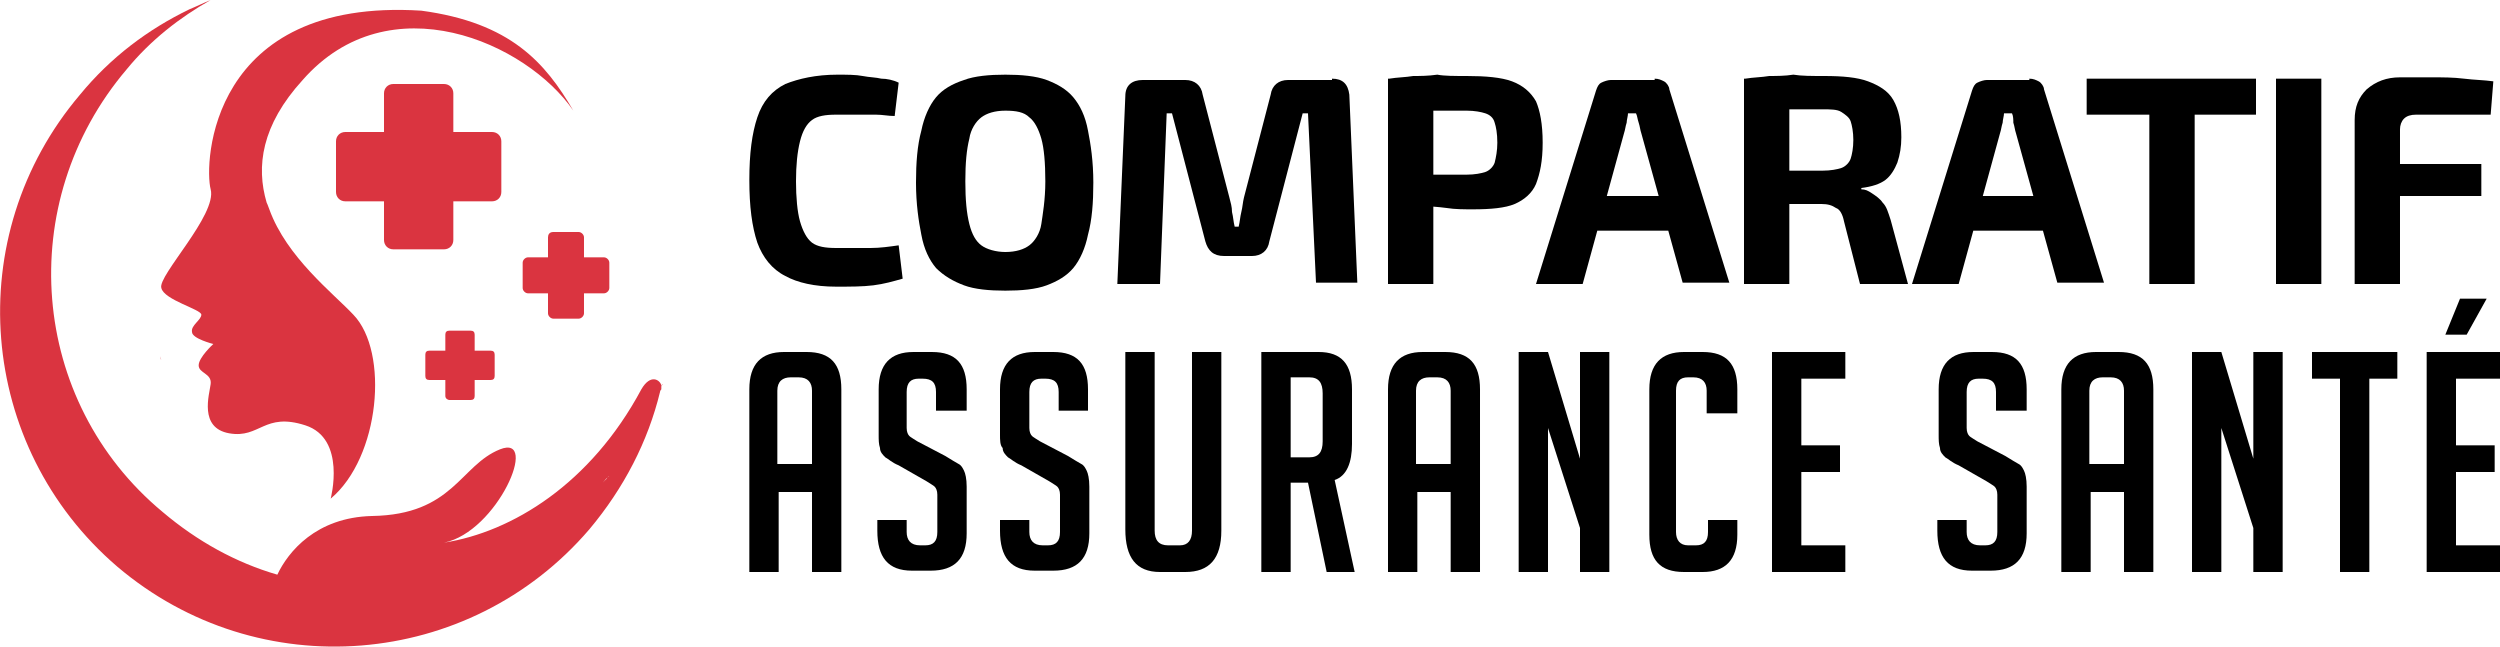
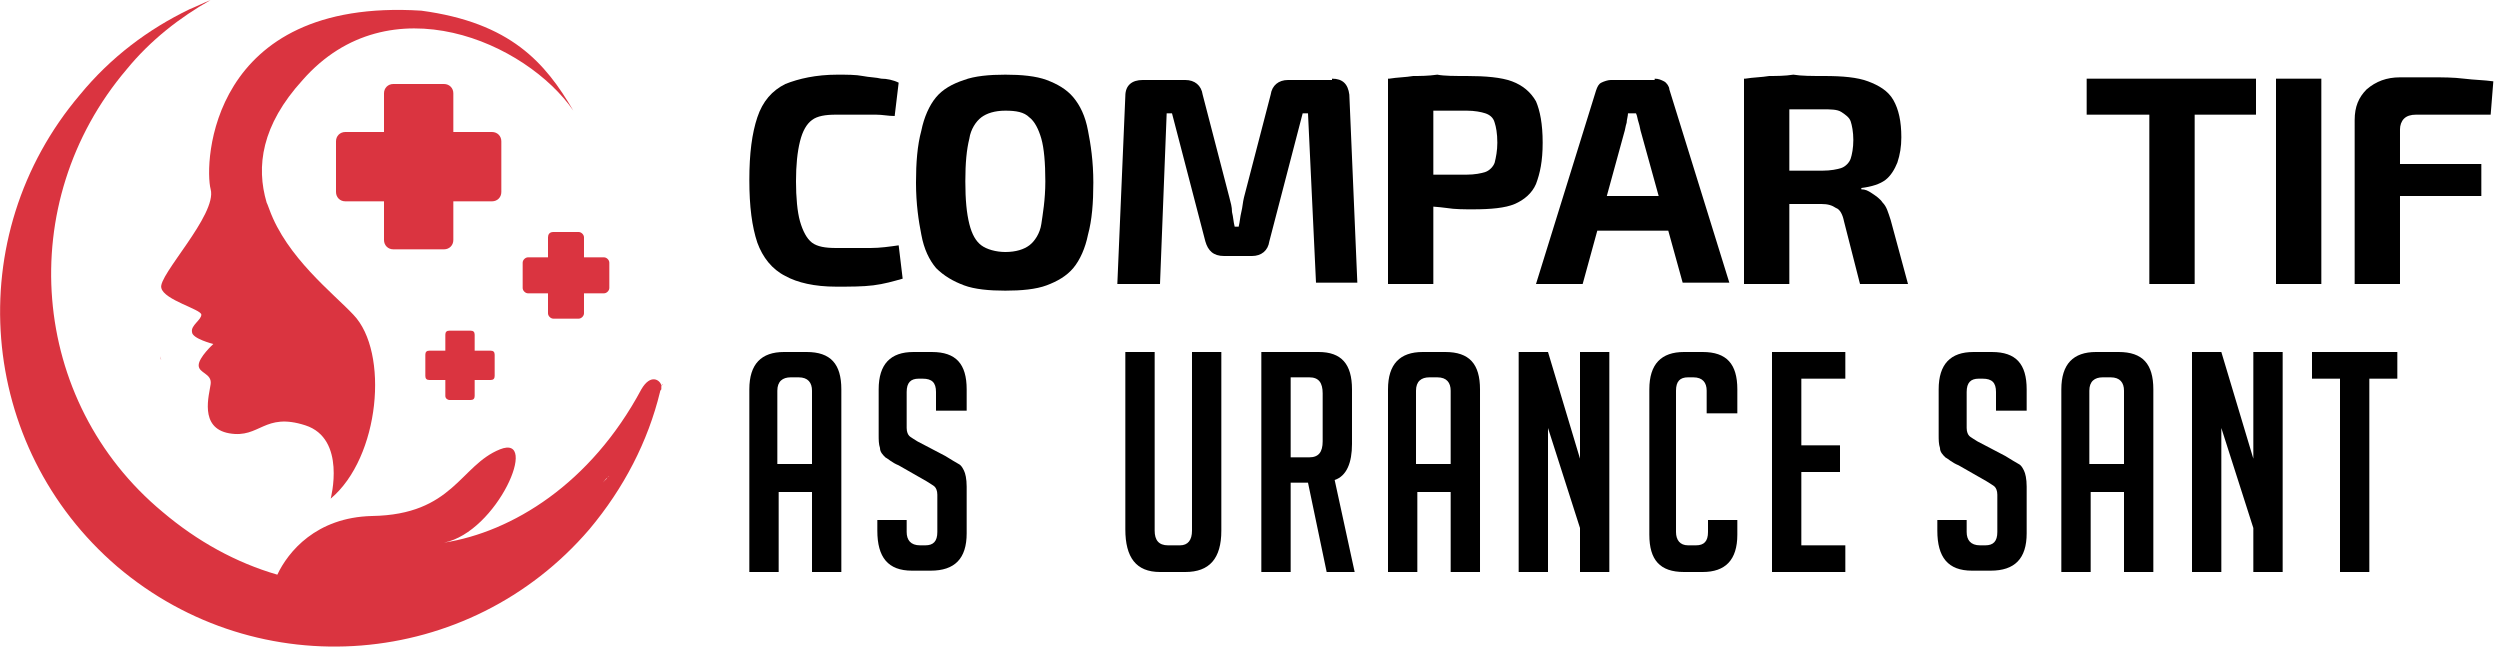
<svg xmlns="http://www.w3.org/2000/svg" version="1.1" id="Layer_1" x="0px" y="0px" width="187.5px" height="48.5px" viewBox="0 0 187.5 48.5" style="enable-background:new 0 0 187.5 48.5;" xml:space="preserve">
  <style type="text/css">
	.st0{fill:#DA3440;}
</style>
  <g>
    <path d="M62.8,5.6c0.7,0,1.4,0,1.9,0.1s1,0.1,1.4,0.2C66.5,5.9,67,6,67.4,6.2l-0.3,2.5c-0.5,0-0.9-0.1-1.4-0.1s-0.8,0-1.3,0   c-0.5,0-1,0-1.7,0c-0.8,0-1.4,0.1-1.8,0.4c-0.4,0.3-0.7,0.8-0.9,1.6s-0.3,1.8-0.3,3s0.1,2.3,0.3,3c0.2,0.7,0.5,1.3,0.9,1.6   c0.4,0.3,1,0.4,1.8,0.4c1,0,1.9,0,2.6,0c0.7,0,1.4-0.1,2.1-0.2l0.3,2.5c-0.7,0.2-1.4,0.4-2.2,0.5s-1.7,0.1-2.8,0.1   c-1.6,0-2.9-0.3-3.8-0.8c-1-0.5-1.7-1.4-2.1-2.5c-0.4-1.2-0.6-2.7-0.6-4.7s0.2-3.5,0.6-4.7c0.4-1.2,1.1-2,2.1-2.5   C59.9,5.9,61.2,5.6,62.8,5.6z" />
    <path d="M75.4,5.6c1.2,0,2.3,0.1,3.1,0.4c0.8,0.3,1.5,0.7,2,1.3c0.5,0.6,0.9,1.4,1.1,2.5c0.2,1,0.4,2.3,0.4,3.9   c0,1.5-0.1,2.8-0.4,3.9c-0.2,1-0.6,1.9-1.1,2.5c-0.5,0.6-1.2,1-2,1.3c-0.8,0.3-1.9,0.4-3.1,0.4s-2.3-0.1-3.1-0.4   c-0.8-0.3-1.5-0.7-2.1-1.3c-0.5-0.6-0.9-1.4-1.1-2.5c-0.2-1-0.4-2.3-0.4-3.9c0-1.5,0.1-2.8,0.4-3.9c0.2-1,0.6-1.9,1.1-2.5   c0.5-0.6,1.2-1,2.1-1.3C73.1,5.7,74.2,5.6,75.4,5.6z M75.4,8.3c-0.8,0-1.4,0.2-1.8,0.5c-0.4,0.3-0.8,0.9-0.9,1.6   c-0.2,0.8-0.3,1.8-0.3,3.2c0,1.4,0.1,2.4,0.3,3.2c0.2,0.8,0.5,1.3,0.9,1.6c0.4,0.3,1.1,0.5,1.8,0.5c0.8,0,1.4-0.2,1.8-0.5   c0.4-0.3,0.8-0.9,0.9-1.6s0.3-1.8,0.3-3.2c0-1.4-0.1-2.5-0.3-3.2s-0.5-1.3-0.9-1.6C76.8,8.4,76.2,8.3,75.4,8.3z" />
    <path d="M99.9,5.9c0.8,0,1.2,0.4,1.3,1.2l0.6,14.1h-3.1L98.1,8.5h-0.4l-2.5,9.6c-0.1,0.7-0.6,1.1-1.3,1.1h-2.1   c-0.8,0-1.2-0.4-1.4-1.1l-2.5-9.6h-0.4L87,21.3h-3.2l0.6-14.1c0-0.8,0.5-1.2,1.3-1.2h3.2c0.7,0,1.2,0.4,1.3,1.1l2,7.7   c0.1,0.4,0.2,0.7,0.2,1.1c0.1,0.4,0.1,0.7,0.2,1.1h0.3c0.1-0.4,0.1-0.7,0.2-1.1c0.1-0.4,0.1-0.7,0.2-1.1l2-7.7   c0.1-0.7,0.6-1.1,1.3-1.1H99.9z" />
    <path d="M110,5.7c1.4,0,2.6,0.1,3.4,0.4c0.8,0.3,1.4,0.8,1.8,1.5c0.3,0.7,0.5,1.7,0.5,3.1s-0.2,2.3-0.5,3.1   c-0.3,0.7-0.9,1.2-1.6,1.5s-1.8,0.4-3.1,0.4c-0.7,0-1.4,0-2-0.1c-0.7-0.1-1.3-0.1-1.8-0.2s-1-0.2-1.5-0.3c-0.4-0.1-0.7-0.2-0.8-0.3   l0.1-1.7c0.9,0,1.8,0,2.7,0c0.9,0,1.9,0,2.8,0c0.6,0,1.1-0.1,1.4-0.2c0.3-0.1,0.6-0.4,0.7-0.7c0.1-0.4,0.2-0.9,0.2-1.5   c0-0.7-0.1-1.2-0.2-1.5c-0.1-0.4-0.4-0.6-0.7-0.7c-0.3-0.1-0.8-0.2-1.4-0.2c-1.4,0-2.5,0-3.5,0c-1,0-1.6,0-2,0.1l-0.3-2.5   c0.6-0.1,1.2-0.1,1.8-0.2c0.5,0,1.1,0,1.8-0.1C108.3,5.7,109.1,5.7,110,5.7z M107.5,5.9v15.4h-3.4V5.9H107.5z" />
    <path d="M124.1,5.9c0.3,0,0.5,0.1,0.7,0.2s0.4,0.4,0.4,0.6l4.5,14.5h-3.5L123.1,10c-0.1-0.3-0.1-0.5-0.2-0.8   c-0.1-0.3-0.1-0.5-0.2-0.7h-0.6c0,0.2-0.1,0.5-0.1,0.7c-0.1,0.3-0.1,0.5-0.2,0.8l-3.1,11.3h-3.5l4.5-14.5c0.1-0.3,0.2-0.5,0.4-0.6   s0.5-0.2,0.7-0.2H124.1z M126.5,14.7v2.6h-8v-2.6H126.5z" />
    <path d="M136.8,5.7c1.4,0,2.5,0.1,3.3,0.4c0.8,0.3,1.5,0.7,1.9,1.4c0.4,0.7,0.6,1.6,0.6,2.8c0,0.7-0.1,1.3-0.3,1.9   c-0.2,0.5-0.5,1-0.9,1.3c-0.4,0.3-1,0.5-1.8,0.6v0.1c0.3,0,0.5,0.1,0.8,0.3c0.3,0.2,0.6,0.4,0.8,0.7c0.3,0.3,0.4,0.7,0.6,1.3   l1.3,4.8h-3.6l-1.2-4.7c-0.1-0.5-0.3-0.9-0.6-1c-0.3-0.2-0.6-0.3-1.1-0.3c-1,0-1.9,0-2.6,0c-0.7,0-1.3,0-1.7,0c-0.5,0-0.9,0-1.3,0   l0.1-2.5h5.6c0.6,0,1.1-0.1,1.4-0.2s0.6-0.4,0.7-0.7s0.2-0.8,0.2-1.4c0-0.6-0.1-1.1-0.2-1.4s-0.4-0.5-0.7-0.7s-0.8-0.2-1.4-0.2   c-1.4,0-2.6,0-3.5,0c-1,0-1.6,0-2,0.1l-0.3-2.4c0.6-0.1,1.2-0.1,1.8-0.2c0.5,0,1.2,0,1.8-0.1C135.1,5.7,135.9,5.7,136.8,5.7z    M134.2,5.9v15.4h-3.4V5.9H134.2z" />
-     <path d="M152.2,5.9c0.3,0,0.5,0.1,0.7,0.2s0.4,0.4,0.4,0.6l4.5,14.5h-3.5L151.2,10c-0.1-0.3-0.1-0.5-0.2-0.8   C151,9,151,8.7,150.9,8.5h-0.6c0,0.2-0.1,0.5-0.1,0.7c-0.1,0.3-0.1,0.5-0.2,0.8l-3.1,11.3h-3.5l4.5-14.5c0.1-0.3,0.2-0.5,0.4-0.6   s0.5-0.2,0.7-0.2H152.2z M154.6,14.7v2.6h-8v-2.6H154.6z" />
    <path d="M169.2,5.9v2.7h-12.7V5.9H169.2z M164.6,5.9v15.4h-3.4V5.9H164.6z" />
    <path d="M174.1,5.9v15.4h-3.4V5.9H174.1z" />
    <path d="M180,5.8c0.8,0,1.6,0,2.4,0c0.8,0,1.6,0,2.4,0.1s1.5,0.1,2.2,0.2l-0.2,2.5h-5.6c-0.4,0-0.7,0.1-0.9,0.3   c-0.2,0.2-0.3,0.5-0.3,0.8v11.6h-3.4V9c0-1,0.3-1.7,0.9-2.3C178.2,6.1,179,5.8,180,5.8z M177.1,12.3h9v2.4h-9V12.3z" />
    <path d="M58.4,42.9h-2.2V29.2c0-1.9,0.9-2.8,2.6-2.8h1.7c1.8,0,2.6,0.9,2.6,2.8v13.7h-2.2v-6h-2.5V42.9z M60.9,34.8v-5.5   c0-0.6-0.3-1-1-1h-0.6c-0.6,0-1,0.3-1,1v5.5H60.9z" />
    <path d="M70.2,30.8v-1.4c0-0.7-0.3-1-1-1h-0.3c-0.6,0-0.9,0.3-0.9,1v2.7c0,0.3,0.1,0.5,0.2,0.6c0.1,0.1,0.3,0.2,0.6,0.4l2.1,1.1   c0.5,0.3,0.8,0.5,1,0.6c0.2,0.1,0.3,0.3,0.4,0.5c0.1,0.2,0.2,0.6,0.2,1.2v3.5c0,1.9-0.9,2.8-2.7,2.8h-1.4c-1.8,0-2.6-1-2.6-3V39H68   v0.9c0,0.6,0.3,1,1,1h0.4c0.6,0,0.9-0.3,0.9-1v-2.8c0-0.3-0.1-0.5-0.2-0.6c-0.1-0.1-0.3-0.2-0.6-0.4l-2.1-1.2   c-0.5-0.2-0.8-0.5-1-0.6c-0.2-0.2-0.4-0.4-0.4-0.7c-0.1-0.3-0.1-0.6-0.1-1v-3.4c0-1.9,0.9-2.8,2.6-2.8h1.4c1.8,0,2.6,0.9,2.6,2.8   v1.6H70.2z" />
-     <path d="M79.4,30.8v-1.4c0-0.7-0.3-1-1-1h-0.3c-0.6,0-0.9,0.3-0.9,1v2.7c0,0.3,0.1,0.5,0.2,0.6c0.1,0.1,0.3,0.2,0.6,0.4l2.1,1.1   c0.5,0.3,0.8,0.5,1,0.6c0.2,0.1,0.3,0.3,0.4,0.5c0.1,0.2,0.2,0.6,0.2,1.2v3.5c0,1.9-0.9,2.8-2.7,2.8h-1.4c-1.8,0-2.6-1-2.6-3V39   h2.2v0.9c0,0.6,0.3,1,1,1h0.4c0.6,0,0.9-0.3,0.9-1v-2.8c0-0.3-0.1-0.5-0.2-0.6c-0.1-0.1-0.3-0.2-0.6-0.4l-2.1-1.2   c-0.5-0.2-0.8-0.5-1-0.6c-0.2-0.2-0.4-0.4-0.4-0.7C75,33.4,75,33,75,32.6v-3.4c0-1.9,0.9-2.8,2.6-2.8H79c1.8,0,2.6,0.9,2.6,2.8v1.6   H79.4z" />
    <path d="M91.6,26.4v13.4c0,2.1-0.9,3.1-2.7,3.1H87c-1.8,0-2.6-1.1-2.6-3.2V26.4h2.2v13.4c0,0.7,0.3,1.1,1,1.1h0.9   c0.6,0,0.9-0.4,0.9-1.1V26.4H91.6z" />
-     <path d="M94.6,26.4h4.3c1.7,0,2.5,0.9,2.5,2.8v4.1c0,1.4-0.4,2.4-1.3,2.7l1.5,6.9h-2.1l-1.4-6.7h-1.3v6.7h-2.2V26.4z M96.8,34.3   h1.4c0.7,0,1-0.4,1-1.2v-3.6c0-0.8-0.3-1.2-1-1.2h-1.4V34.3z" />
+     <path d="M94.6,26.4h4.3c1.7,0,2.5,0.9,2.5,2.8v4.1c0,1.4-0.4,2.4-1.3,2.7l1.5,6.9h-2.1l-1.4-6.7h-1.3v6.7h-2.2V26.4z M96.8,34.3   h1.4c0.7,0,1-0.4,1-1.2v-3.6c0-0.8-0.3-1.2-1-1.2h-1.4V34.3" />
    <path d="M106.3,42.9h-2.2V29.2c0-1.9,0.9-2.8,2.6-2.8h1.7c1.8,0,2.6,0.9,2.6,2.8v13.7h-2.2v-6h-2.5V42.9z M108.8,34.8v-5.5   c0-0.6-0.3-1-1-1h-0.6c-0.6,0-1,0.3-1,1v5.5H108.8z" />
    <path d="M118.5,34.4v-8h2.2v16.5h-2.2v-3.3l-2.4-7.5v10.8h-2.2V26.4h2.2L118.5,34.4z" />
    <path d="M130.3,39v1.1c0,1.9-0.9,2.8-2.6,2.8h-1.4c-1.8,0-2.6-0.9-2.6-2.8V29.2c0-1.9,0.9-2.8,2.6-2.8h1.4c1.8,0,2.6,0.9,2.6,2.8   V31H128v-1.7c0-0.6-0.3-1-1-1h-0.4c-0.6,0-0.9,0.3-0.9,1v10.6c0,0.6,0.3,1,0.9,1h0.6c0.6,0,0.9-0.3,0.9-1V39H130.3z" />
    <path d="M132.9,42.9V26.4h5.5v2h-3.3v5h2.9v2h-2.9v5.5h3.3v2H132.9z" />
    <path d="M149.7,30.8v-1.4c0-0.7-0.3-1-1-1h-0.3c-0.6,0-0.9,0.3-0.9,1v2.7c0,0.3,0.1,0.5,0.2,0.6c0.1,0.1,0.3,0.2,0.6,0.4l2.1,1.1   c0.5,0.3,0.8,0.5,1,0.6c0.2,0.1,0.3,0.3,0.4,0.5s0.2,0.6,0.2,1.2v3.5c0,1.9-0.9,2.8-2.7,2.8h-1.4c-1.8,0-2.6-1-2.6-3V39h2.2v0.9   c0,0.6,0.3,1,1,1h0.4c0.6,0,0.9-0.3,0.9-1v-2.8c0-0.3-0.1-0.5-0.2-0.6c-0.1-0.1-0.3-0.2-0.6-0.4l-2.1-1.2c-0.5-0.2-0.8-0.5-1-0.6   c-0.2-0.2-0.4-0.4-0.4-0.7c-0.1-0.3-0.1-0.6-0.1-1v-3.4c0-1.9,0.9-2.8,2.6-2.8h1.4c1.8,0,2.6,0.9,2.6,2.8v1.6H149.7z" />
    <path d="M156.8,42.9h-2.2V29.2c0-1.9,0.9-2.8,2.6-2.8h1.7c1.8,0,2.6,0.9,2.6,2.8v13.7h-2.2v-6h-2.5V42.9z M159.3,34.8v-5.5   c0-0.6-0.3-1-1-1h-0.6c-0.6,0-1,0.3-1,1v5.5H159.3z" />
    <path d="M169,34.4v-8h2.2v16.5H169v-3.3l-2.4-7.5v10.8h-2.2V26.4h2.2L169,34.4z" />
    <path d="M177.7,28.4v14.5h-2.2V28.4h-2.1v-2h6.4v2H177.7z" />
-     <path d="M182,42.9V26.4h5.5v2h-3.3v5h2.9v2h-2.9v5.5h3.3v2H182z M185,25.1h-1.6l1.1-2.7h2L185,25.1z" />
  </g>
  <g>
    <path class="st0" d="M49.7,28.8c0,0,0,0.1-0.1,0.1c-0.1-0.4-0.8-0.9-1.5,0.3c-3.8,7.1-9.7,10.7-14.8,11.5c4-0.8,7.2-8.2,4.2-7   c-3,1.2-3.5,4.9-9.6,5c-4.2,0.1-6.3,2.7-7.1,4.4c-3.1-0.9-6-2.5-8.6-4.7C2.2,30.1,1,15.2,9.5,5.2c1.8-2.2,4-3.9,6.3-5.2   c-0.5,0.2-1.1,0.5-1.6,0.7C11.1,2.2,8.3,4.3,6,7.1c-9,10.6-7.7,26.4,2.8,35.4c10.6,9,26.4,7.7,35.4-2.8c2.6-3.1,4.4-6.6,5.3-10.3   c0-0.1,0.1-0.2,0.1-0.2c0,0,0-0.1,0-0.1C49.6,28.9,49.6,28.9,49.7,28.8z M45.5,35.9c-0.1,0.1-0.2,0.2-0.3,0.3   c0.2-0.2,0.3-0.4,0.5-0.5C45.6,35.8,45.5,35.8,45.5,35.9z" />
    <path class="st0" d="M37.6,14.4v-3.8c0-0.4-0.3-0.7-0.7-0.7h-2.9V7c0-0.4-0.3-0.7-0.7-0.7h-3.8c-0.4,0-0.7,0.3-0.7,0.7v2.9h-2.9   c-0.4,0-0.7,0.3-0.7,0.7v3.8c0,0.4,0.3,0.7,0.7,0.7h2.9v2.9c0,0.4,0.3,0.7,0.7,0.7h3.8c0.4,0,0.7-0.3,0.7-0.7v-2.9h2.9   C37.3,15.1,37.6,14.8,37.6,14.4z" />
    <path class="st0" d="M41.1,17.8v1.5h-1.5c-0.2,0-0.4,0.2-0.4,0.4v1.9c0,0.2,0.2,0.4,0.4,0.4h1.5v1.5c0,0.2,0.2,0.4,0.4,0.4h1.9   c0.2,0,0.4-0.2,0.4-0.4v-1.5h1.5c0.2,0,0.4-0.2,0.4-0.4v-1.9c0-0.2-0.2-0.4-0.4-0.4h-1.5v-1.5c0-0.2-0.2-0.4-0.4-0.4h-1.9   C41.2,17.4,41.1,17.6,41.1,17.8z" />
    <path class="st0" d="M33.7,30h1.6c0.2,0,0.3-0.1,0.3-0.3v-1.2h1.2c0.2,0,0.3-0.1,0.3-0.3v-1.6c0-0.2-0.1-0.3-0.3-0.3h-1.2v-1.2   c0-0.2-0.1-0.3-0.3-0.3h-1.6c-0.2,0-0.3,0.1-0.3,0.3v1.2h-1.2c-0.2,0-0.3,0.1-0.3,0.3v1.6c0,0.2,0.1,0.3,0.3,0.3h1.2v1.2   C33.4,29.9,33.6,30,33.7,30z" />
    <path class="st0" d="M15.8,14.2c0.5,1.9-4,6.5-3.7,7.4c0.2,0.9,3,1.6,3,2s-0.8,0.8-0.7,1.3c0,0.5,1.6,0.9,1.6,0.9s-1.1,1-1.1,1.6   c0,0.6,1,0.6,0.9,1.4c-0.1,0.8-0.9,3.3,1.4,3.7c2.3,0.4,2.6-1.6,5.7-0.6c3.1,1,1.9,5.5,1.9,5.5c3.7-3.1,4.4-11,1.7-13.8   c-1.5-1.6-5-4.3-6.3-7.9c-0.1-0.3-0.2-0.5-0.2-0.5l0,0c-0.8-2.7-0.4-5.8,2.7-9.2C29.2-1.4,39.5,3.2,43,8.3   c-2.1-3.6-4.7-6.6-11.4-7.5C15.7-0.2,15.3,12.3,15.8,14.2z" />
    <path class="st0" d="M12.1,27c-0.1-0.2-0.1-0.3-0.1-0.3S12,26.9,12.1,27z" />
  </g>
</svg>